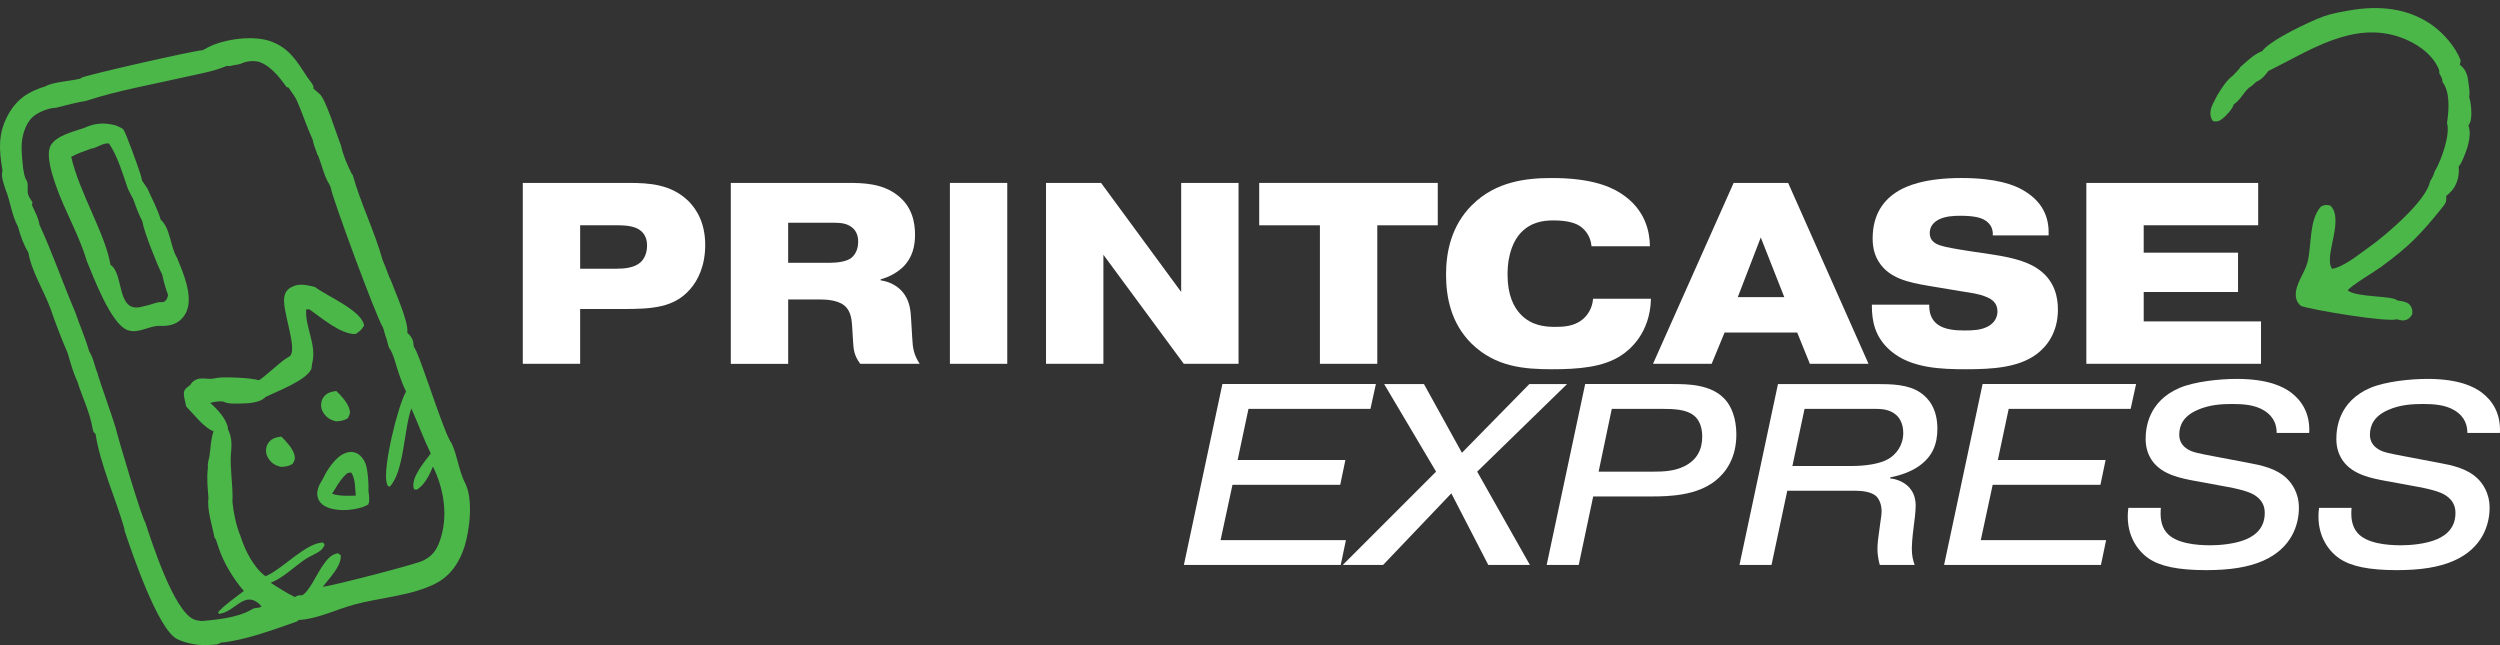
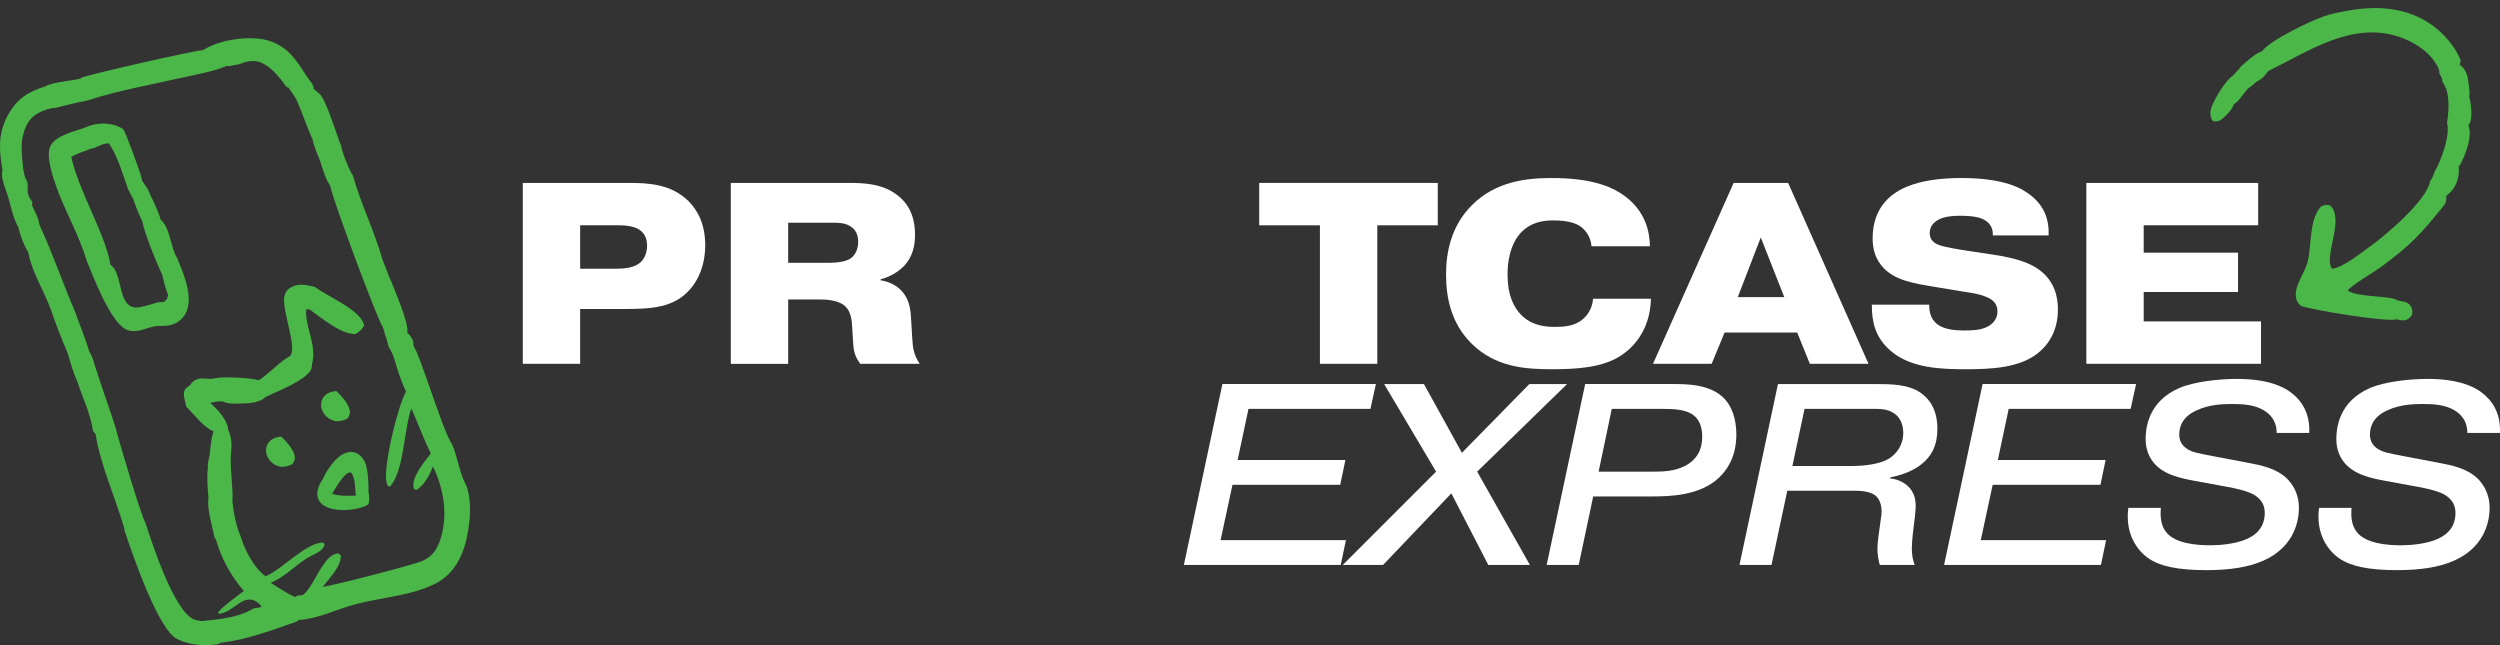
<svg xmlns="http://www.w3.org/2000/svg" width="155" height="40" viewBox="0 0 155 40" fill="none">
  <rect x="0" y="0" width="155" height="40" fill="#333333" stroke="none" />
  <g clip-path="url(#clip0_35_4175)">
    <path d="M153.09 6.008C153.141 5.757 153.086 5.46 153.056 5.208C152.995 4.696 152.927 4.344 152.509 4.014C152.538 3.924 152.545 3.826 152.559 3.733C152.229 2.896 151.515 2.072 150.781 1.551C149.287 0.489 147.482 0.332 145.711 0.639C145.178 0.732 144.601 0.828 144.09 1.007C143.27 1.294 140.735 2.494 140.259 3.168C139.728 3.365 139.303 3.813 138.878 4.177L138.86 4.236L138.45 4.679C138.035 4.983 137.732 5.483 137.466 5.917C137.264 6.356 136.912 6.794 137.096 7.317C137.135 7.424 137.15 7.435 137.211 7.514C137.457 7.549 137.569 7.529 137.775 7.374C137.984 7.219 138.447 6.724 138.487 6.479C138.501 6.469 138.515 6.458 138.529 6.447C138.925 6.162 139.083 5.759 139.435 5.442C139.606 5.344 139.747 5.2 139.893 5.069C140.224 4.929 140.425 4.689 140.635 4.404C143.154 3.169 145.859 1.278 148.804 2.305C149.758 2.638 150.762 3.292 151.189 4.247C151.235 4.352 151.245 4.434 151.236 4.547C151.339 4.738 151.437 4.855 151.43 5.075C151.888 5.672 151.837 6.666 151.749 7.38C151.739 7.461 151.727 7.541 151.714 7.621C151.928 8.34 151.376 9.879 151.004 10.54C150.993 10.56 150.977 10.577 150.963 10.596C150.885 10.842 150.811 11.031 150.663 11.244C150.458 12.427 147.927 14.585 146.896 15.313C146.303 15.732 145.294 16.569 144.586 16.665C144.568 16.633 144.549 16.602 144.533 16.569C144.135 15.744 145.351 13.577 144.477 12.743C144.194 12.688 144.168 12.688 143.903 12.801C143.137 13.65 143.339 15.227 143.059 16.284C142.882 16.953 142.27 17.657 142.342 18.387C142.364 18.618 142.479 18.828 142.663 18.969C143.368 19.221 148.075 20.003 148.598 19.791C148.753 19.842 148.944 19.89 149.108 19.852C149.339 19.799 149.422 19.686 149.554 19.504C149.585 19.278 149.567 19.117 149.432 18.93C149.265 18.699 148.899 18.677 148.631 18.627C148.368 18.32 146.101 18.451 145.561 18.008C145.702 17.744 147.234 16.837 147.623 16.551C149.409 15.239 150.065 14.544 151.444 12.837C151.65 12.583 151.69 12.478 151.662 12.154C151.791 12.043 151.924 11.928 152.033 11.796C152.368 11.394 152.491 10.827 152.438 10.318C152.548 10.204 152.601 10.083 152.666 9.941C152.937 9.357 153.279 8.421 153.043 7.783C153.07 7.738 153.098 7.692 153.122 7.645C153.304 7.294 153.211 6.377 153.086 6.007L153.09 6.008Z" fill="#4BB749" />
    <path d="M22.707 28.888C22.631 28.588 22.414 28.252 22.134 28.111C21.887 27.985 21.623 28 21.371 28.106C20.788 28.349 20.274 29.134 20.017 29.694C19.797 30.043 19.59 30.413 19.7 30.838C19.757 31.057 19.898 31.236 20.094 31.352C20.738 31.737 21.795 31.668 22.492 31.437C22.618 31.395 22.723 31.338 22.838 31.273C22.931 30.99 22.885 30.759 22.845 30.469C22.86 30.009 22.82 29.335 22.707 28.889V28.888ZM20.588 30.613C20.813 30.259 21.03 29.852 21.316 29.548C21.488 29.366 21.527 29.304 21.772 29.292C22.038 29.668 22.013 30.278 22.057 30.729C21.56 30.735 21.066 30.774 20.588 30.613V30.613Z" fill="#4BB749" />
    <path d="M9.961 13.617C9.789 12.988 9.407 12.305 9.146 11.697L8.813 11.206C8.782 11.063 8.745 10.92 8.701 10.78C8.574 10.384 7.82 8.243 7.639 8.015C7.583 7.944 7.283 7.828 7.188 7.778C6.448 7.578 5.877 7.629 5.189 7.944C5.183 7.947 5.176 7.947 5.169 7.949C4.545 8.163 3.49 8.406 3.145 9.017C2.815 9.6 3.256 10.893 3.461 11.488C4.005 13.063 4.903 14.563 5.37 16.153C5.781 17.144 6.879 20.1 7.909 20.467C8.55 20.696 9.175 20.245 9.791 20.204C10.152 20.218 10.491 20.212 10.829 20.066C11.174 19.918 11.451 19.614 11.585 19.266C11.96 18.295 11.355 16.906 10.983 15.996C10.557 15.321 10.569 14.138 9.959 13.618L9.961 13.617ZM10.142 18.729C9.993 18.732 9.842 18.719 9.701 18.768C9.387 18.875 9.051 18.961 8.728 19.033C7.208 19.376 7.69 16.942 6.851 16.424C6.526 14.481 4.928 11.97 4.415 9.723C4.802 9.512 5.229 9.374 5.64 9.219C6.052 9.168 6.295 8.871 6.754 8.89C7.288 9.67 7.62 10.801 7.927 11.699C8.02 11.911 8.134 12.109 8.245 12.311C8.408 12.768 8.569 13.205 8.783 13.641C8.842 13.763 8.826 13.71 8.846 13.819C8.941 14.387 9.757 16.461 10.057 17.02C10.15 17.463 10.26 17.866 10.422 18.291C10.351 18.557 10.363 18.571 10.143 18.73L10.142 18.729Z" fill="#4BB749" />
    <path d="M17.436 27.067C17.122 27.115 16.874 27.165 16.665 27.424C16.511 27.615 16.463 27.885 16.514 28.123C16.573 28.395 16.793 28.665 17.031 28.803C17.149 28.872 17.29 28.911 17.42 28.947C17.712 28.931 17.892 28.912 18.144 28.76C18.276 28.542 18.32 28.44 18.249 28.186C18.14 27.793 17.732 27.341 17.437 27.067H17.436Z" fill="#4BB749" />
    <path d="M20.445 25.978C20.563 26.047 20.703 26.086 20.834 26.122C21.125 26.105 21.305 26.086 21.557 25.935C21.689 25.716 21.733 25.614 21.662 25.36C21.553 24.967 21.145 24.516 20.85 24.24C20.536 24.288 20.288 24.338 20.079 24.599C19.925 24.79 19.877 25.059 19.928 25.298C19.987 25.569 20.207 25.84 20.445 25.977L20.445 25.978Z" fill="#4BB749" />
    <path d="M28.823 29.918C28.43 29.177 28.295 27.9 27.907 27.337C27.389 26.452 25.956 21.77 25.658 21.509L25.63 21.305C25.619 21.098 25.548 20.995 25.438 20.823L25.252 20.632C25.354 19.995 24.514 18.143 24.259 17.447C24.048 17.026 23.927 16.568 23.727 16.139C23.225 14.34 22.371 12.645 21.867 10.846L21.812 10.784C21.539 10.246 21.257 9.592 21.137 9.002C20.873 8.383 20.191 6.084 19.793 5.808L19.437 5.498C19.437 5.424 19.444 5.383 19.412 5.308C19.332 5.123 19.148 4.933 19.035 4.758C18.408 3.793 17.916 2.95 16.745 2.549C15.673 2.181 13.931 2.414 12.924 2.92L12.567 3.114C12.193 3.096 5.256 4.669 5.035 4.826C5.014 4.84 4.998 4.86 4.98 4.877C4.417 5.02 3.275 5.08 2.817 5.353C1.743 5.676 1.003 6.168 0.466 7.185C-0.135 8.322 -0.055 9.338 0.155 10.569C0.053 10.973 0.221 11.339 0.335 11.726C0.657 12.507 0.708 13.306 1.123 14.069C1.259 14.608 1.463 15.176 1.757 15.649C1.961 16.856 2.728 18.022 3.145 19.172C3.46 20.091 3.816 21.018 4.202 21.91C4.365 22.485 4.55 23.134 4.802 23.672C5.1 24.617 5.578 25.578 5.737 26.553C5.778 26.753 5.776 26.77 5.925 26.906C6.215 28.806 7.176 30.909 7.715 32.787C7.723 32.816 7.714 32.844 7.714 32.873C8.176 34.264 9.787 39.006 10.967 39.612C11.562 39.919 12.456 40.054 13.108 39.98C13.342 39.954 13.487 39.989 13.68 39.845C15.205 39.7 16.93 39.048 18.38 38.543L18.532 38.437C19.69 38.377 20.853 37.781 21.975 37.479C23.593 37.043 25.508 36.941 27.004 36.179C27.934 35.706 28.495 34.858 28.799 33.886C29.131 32.822 29.351 30.916 28.822 29.917L28.823 29.918ZM27.266 33.54C27.064 34.12 26.788 34.485 26.233 34.758C25.74 35.002 20.606 36.319 20.011 36.384C20.406 35.857 21.177 35.107 21.13 34.426L20.951 34.3C20.459 34.389 20.228 34.758 19.955 35.149C19.66 35.573 19.148 36.7 18.74 36.904C18.553 36.911 18.44 36.907 18.283 37.016C17.756 36.762 17.275 36.451 16.784 36.135C17.578 35.808 18.231 35.145 18.937 34.668C19.232 34.468 19.57 34.361 19.859 34.142C19.995 34.038 20.052 33.934 20.127 33.785L20.047 33.643C19.05 33.598 17.528 35.249 16.58 35.674C16.539 35.692 16.497 35.709 16.456 35.726C15.7 35.152 15.19 34.124 14.908 33.23C14.65 32.631 14.473 31.766 14.411 31.119C14.462 30.147 14.256 29.168 14.313 28.183L14.322 28.115C14.371 27.571 14.384 27.122 14.136 26.621C14.134 26.592 14.135 26.563 14.131 26.536C14.057 25.997 13.446 25.329 13.03 24.983C13.322 24.897 13.53 24.873 13.834 24.894C14.119 25.034 14.381 25.027 14.69 25.022C15.246 25.013 16.065 25.028 16.464 24.611C17.158 24.269 19 23.585 19.31 22.864L19.354 22.53C19.654 21.383 18.909 20.304 18.982 19.184L19.184 19.178C19.928 19.699 21.127 20.742 22.046 20.71C22.292 20.55 22.428 20.442 22.575 20.186C22.44 19.248 20.264 18.362 19.525 17.792C18.993 17.673 18.536 17.532 18.03 17.823C17.79 17.961 17.67 18.152 17.625 18.419C17.483 19.276 18.448 21.572 17.989 22.066C17.962 22.095 17.84 22.162 17.811 22.179C17.305 22.48 16.296 23.489 16.035 23.574C15.638 23.428 13.792 23.339 13.397 23.44C13.35 23.449 13.302 23.46 13.254 23.469C13.076 23.501 12.92 23.487 12.741 23.473C12.438 23.449 12.234 23.455 11.981 23.648C11.871 23.733 11.877 23.749 11.797 23.871C11.598 24.024 11.398 24.122 11.399 24.41C11.399 24.659 11.503 24.952 11.544 25.203C11.995 25.653 12.653 26.532 13.239 26.739C13.06 27.279 13.07 27.722 12.988 28.271C12.933 28.517 12.857 28.763 12.889 29.017C12.808 29.626 12.877 30.267 12.926 30.878C12.816 31.558 13.175 32.667 13.309 33.357L13.376 33.424L13.573 34.012C13.869 34.896 14.5 35.941 15.121 36.638C14.581 37.055 13.977 37.459 13.516 37.963L13.586 38.058C14.551 37.944 15.102 36.67 16.011 37.388C16.091 37.451 16.154 37.533 16.217 37.613C16.088 37.67 16.027 37.683 15.888 37.694C15.719 37.708 15.673 37.749 15.533 37.828C14.713 38.292 13.451 38.422 12.521 38.506C12.346 38.487 12.163 38.467 12.001 38.393C10.774 37.842 9.44 33.715 9.004 32.381C8.823 32.209 7.292 27.091 7.166 26.506C6.816 25.405 6.417 24.321 6.061 23.222L6.069 23.184C5.849 22.71 5.817 22.235 5.525 21.774C5.292 20.955 4.945 20.175 4.67 19.37C3.902 17.573 3.265 15.71 2.446 13.935C2.401 13.537 2.141 13.088 1.983 12.718L2.01 12.53C1.829 12.27 1.704 12.099 1.713 11.774C1.719 11.527 1.75 11.283 1.591 11.092C1.508 10.884 1.474 10.683 1.437 10.465C1.391 10.039 1.347 9.604 1.34 9.176C1.329 8.529 1.526 7.739 2.001 7.277C2.327 6.962 3.015 6.689 3.468 6.681C4.095 6.516 4.73 6.357 5.368 6.245C7.293 5.611 9.449 5.236 11.429 4.785C12.306 4.586 13.23 4.436 14.062 4.084C14.234 4.122 14.399 4.063 14.569 4.026C14.608 4.021 14.649 4.018 14.688 4.012C14.836 3.988 14.902 3.959 15.033 3.906C15.351 3.777 15.823 3.738 16.148 3.865C16.749 4.1 17.28 4.723 17.645 5.232C17.688 5.292 17.734 5.35 17.778 5.408L17.881 5.421C18.077 5.713 18.331 6.023 18.456 6.351C18.781 7.114 19.047 7.918 19.389 8.667C19.442 9.022 19.588 9.272 19.683 9.601L19.726 9.652C19.954 10.226 20.094 10.926 20.424 11.438L20.501 11.618C20.599 12.282 23.41 19.865 23.74 20.294C23.815 20.481 23.841 20.658 23.9 20.845C23.908 20.872 23.925 20.895 23.938 20.921L24.109 21.538C24.424 21.958 24.563 22.727 24.754 23.233C24.881 23.589 25.002 23.937 25.176 24.274C24.666 25.151 23.739 28.958 23.968 29.909C23.99 30.002 24.001 30.019 24.037 30.116L24.166 30.175C25.063 29.221 25.039 26.599 25.503 25.325C25.923 26.258 26.258 27.193 26.706 28.117C26.335 28.614 25.5 29.573 25.641 30.238C25.649 30.273 25.666 30.305 25.678 30.339C25.889 30.362 25.81 30.39 25.982 30.261C26.36 29.977 26.681 29.353 26.842 28.922C27.537 30.34 27.8 32.016 27.269 33.542L27.266 33.54Z" fill="#4BB749" />
    <path d="M38.997 11.341C40.246 11.341 41.608 11.421 42.681 12.463C43.194 12.976 43.723 13.825 43.723 15.186C43.723 16.452 43.291 17.366 42.778 17.942C41.785 19.079 40.423 19.159 38.613 19.159H35.969V22.555H32.413V11.341H38.997L38.997 11.341ZM35.969 16.66H38.228C38.693 16.66 39.333 16.612 39.718 16.259C39.943 16.052 40.118 15.699 40.118 15.218C40.118 14.69 39.878 14.401 39.638 14.241C39.446 14.113 39.093 13.968 38.34 13.968H35.969V16.66H35.969Z" fill="white" />
    <path d="M45.309 11.341H52.582C53.528 11.341 54.681 11.373 55.61 12.079C56.571 12.799 56.732 13.809 56.732 14.562C56.732 15.251 56.572 15.955 56.027 16.516C55.69 16.853 55.162 17.173 54.601 17.317V17.381C55.162 17.461 55.643 17.734 55.931 18.07C56.444 18.648 56.459 19.336 56.492 19.833L56.556 20.922C56.588 21.58 56.652 21.996 57.021 22.557H53.336C52.968 22.06 52.919 21.707 52.888 21.147L52.84 20.346C52.808 19.929 52.808 19.321 52.343 18.936C51.91 18.584 51.125 18.568 50.885 18.568H48.867V22.558H45.31V11.343L45.309 11.341ZM48.865 16.292H51.493C51.925 16.292 52.47 16.212 52.742 16.019C52.918 15.891 53.207 15.587 53.207 14.994C53.207 14.594 53.079 14.225 52.679 14.001C52.326 13.793 51.878 13.809 51.461 13.809H48.866V16.292H48.865Z" fill="white" />
-     <path d="M62.45 11.341V22.556H58.894V11.341H62.45Z" fill="white" />
-     <path d="M68.41 22.555H64.853V11.341H68.266L73.233 18.101V11.341H76.79V22.555H73.394L68.411 15.795V22.555H68.41Z" fill="white" />
+     <path d="M62.45 11.341V22.556H58.894H62.45Z" fill="white" />
    <path d="M78.071 13.969V11.341H89.141V13.969H85.392V22.556H81.835V13.969H78.07H78.071Z" fill="white" />
    <path d="M102.359 18.519C102.311 20.666 101.029 21.707 100.501 22.044C99.379 22.781 97.825 22.893 96.223 22.893C94.541 22.893 92.731 22.765 91.24 21.307C89.943 20.025 89.655 18.392 89.655 17.014C89.655 15.636 89.975 14.002 91.257 12.721C92.763 11.215 94.702 11.038 96.224 11.038C98.386 11.038 99.668 11.455 100.486 11.983C102.056 12.993 102.28 14.419 102.296 15.268H98.675C98.611 14.563 98.195 14.178 97.955 14.018C97.715 13.858 97.25 13.666 96.32 13.666C95.68 13.666 94.927 13.762 94.286 14.435C93.885 14.868 93.468 15.668 93.468 17.03C93.468 18.296 93.853 19.065 94.318 19.53C94.958 20.17 95.743 20.267 96.416 20.267C96.929 20.267 97.569 20.235 98.082 19.834C98.37 19.61 98.723 19.177 98.771 18.521H102.36L102.359 18.519Z" fill="white" />
    <path d="M106.124 22.555H102.487L107.485 11.341H110.865L115.848 22.555H112.211L111.426 20.617H106.924L106.123 22.555H106.124ZM110.626 18.422L109.168 14.722L107.742 18.422H110.627H110.626Z" fill="white" />
    <path d="M119.613 18.887V18.951C119.613 19.288 119.678 19.752 120.094 20.089C120.542 20.441 121.231 20.489 121.776 20.489C122.289 20.489 122.786 20.474 123.202 20.265C123.794 19.977 123.842 19.495 123.842 19.304C123.842 18.776 123.49 18.535 123.105 18.391C122.673 18.214 122.256 18.166 121.663 18.07L120.029 17.798C118.667 17.574 117.561 17.398 116.809 16.645C116.264 16.084 116.104 15.443 116.104 14.787C116.104 13.281 116.793 12.367 117.721 11.823C118.186 11.55 119.292 11.037 121.599 11.037C123.761 11.037 124.867 11.454 125.459 11.807C126.853 12.624 127.045 13.745 127.014 14.594H123.553C123.569 14.306 123.506 13.874 122.976 13.601C122.784 13.506 122.416 13.377 121.534 13.377C121.102 13.377 120.589 13.409 120.189 13.617C119.741 13.857 119.644 14.194 119.644 14.45C119.644 15.011 120.124 15.171 120.413 15.251C120.702 15.331 121.086 15.411 122.128 15.571L123.521 15.779C125.043 16.004 125.908 16.324 126.469 16.756C127.398 17.461 127.591 18.422 127.591 19.192C127.591 20.634 126.886 21.499 126.261 21.963C125.139 22.796 123.506 22.893 121.903 22.893C120.398 22.893 118.491 22.845 117.225 21.755C116.232 20.906 116.056 19.897 116.056 18.952V18.888H119.613L119.613 18.887Z" fill="white" />
    <path d="M138.758 15.667V18.102H132.91V19.928H140.183V22.555H129.353V11.341H140.007V13.968H132.909V15.666H138.757L138.758 15.667Z" fill="white" />
    <path d="M83.414 28.521L83.094 30.059H76.413L75.676 33.487H83.447L83.126 35.025H73.401L75.789 23.81H85.305L84.968 25.348H77.406L76.733 28.52H83.414L83.414 28.521Z" fill="white" />
    <path d="M94.821 23.811H97.16L91.585 29.242L94.853 35.025H92.273L89.983 30.587L85.753 35.025H83.253L89.037 29.242L85.817 23.811H88.284L90.639 28.073L94.821 23.811Z" fill="white" />
    <path d="M103.744 23.811C104.642 23.811 106.067 23.827 106.917 24.724C107.349 25.172 107.654 25.942 107.654 26.935C107.654 28.392 107.013 29.29 106.34 29.819C105.187 30.716 103.568 30.78 102.383 30.78H98.778L97.881 35.025H95.894L98.281 23.81H103.744V23.811ZM99.114 29.243H102.494C103.152 29.243 103.824 29.21 104.433 28.906C105.233 28.506 105.538 27.849 105.538 27.064C105.538 26.326 105.25 25.942 105.025 25.766C104.561 25.381 103.792 25.349 103.007 25.349H99.931L99.114 29.242V29.243Z" fill="white" />
    <path d="M110.233 23.811H116.289C117.282 23.811 118.307 23.827 119.06 24.34C119.59 24.692 120.118 25.365 120.118 26.582C120.118 27.543 119.813 28.312 118.965 28.905C118.484 29.242 117.811 29.482 117.202 29.594L117.187 29.659C117.779 29.723 118.212 30.011 118.436 30.299C118.677 30.604 118.773 30.956 118.773 31.389C118.773 31.565 118.741 31.837 118.725 32.029L118.597 33.087C118.565 33.375 118.533 33.76 118.533 34C118.533 34.417 118.597 34.737 118.709 35.025H116.547C116.467 34.753 116.402 34.368 116.402 34.064C116.402 33.951 116.402 33.711 116.467 33.246L116.579 32.413C116.611 32.125 116.659 31.949 116.659 31.709C116.659 31.276 116.515 30.939 116.307 30.748C116.034 30.507 115.489 30.427 115.089 30.427H110.811L109.834 35.025H107.847L110.234 23.81L110.233 23.811ZM111.129 28.89H114.878C115.567 28.89 116.56 28.778 117.105 28.441C117.553 28.169 118.002 27.624 118.002 26.839C118.002 26.198 117.714 25.862 117.57 25.734C117.169 25.366 116.625 25.349 116.24 25.349H111.882L111.129 28.89V28.89Z" fill="white" />
    <path d="M130.547 28.521L130.227 30.059H123.546L122.809 33.487H130.579L130.259 35.025H120.534L122.921 23.81H132.437L132.101 25.348H124.539L123.866 28.52H130.546L130.547 28.521Z" fill="white" />
    <path d="M133.975 31.485C133.927 31.998 133.959 32.591 134.327 33.023C134.888 33.696 136.17 33.808 137.051 33.808C137.691 33.808 138.508 33.713 139.085 33.504C139.582 33.327 140.415 32.911 140.415 31.806C140.415 31.373 140.255 31.021 139.838 30.733C139.63 30.588 139.23 30.396 138.108 30.188L136.106 29.82C135.256 29.66 134.087 29.451 133.462 28.602C133.238 28.297 133.03 27.849 133.03 27.224C133.03 26.535 133.19 24.885 135.128 24.052C136.073 23.652 137.611 23.492 138.685 23.492C140.64 23.492 141.585 23.988 142.05 24.341C142.707 24.838 143.235 25.639 143.171 26.84H141.153C141.153 26.424 141.041 25.863 140.368 25.447C139.791 25.095 139.071 25.047 138.398 25.047C137.725 25.047 136.972 25.095 136.251 25.415C135.353 25.799 135.113 26.392 135.113 26.953C135.113 27.402 135.353 27.69 135.658 27.866C135.946 28.042 136.299 28.106 137.212 28.282L139.327 28.683C140.192 28.843 141.137 29.035 141.795 29.676C142.083 29.964 142.532 30.541 142.532 31.486C142.532 32.511 142.099 33.986 140.305 34.771C139.392 35.171 138.254 35.348 136.78 35.348C135.034 35.348 133.928 35.108 133.223 34.627C132.47 34.114 131.749 33.057 131.957 31.487H133.976L133.975 31.485Z" fill="white" />
    <path d="M145.798 31.485C145.75 31.998 145.783 32.591 146.151 33.023C146.711 33.696 147.993 33.808 148.874 33.808C149.515 33.808 150.332 33.713 150.909 33.504C151.406 33.327 152.239 32.911 152.239 31.806C152.239 31.373 152.078 31.021 151.662 30.733C151.454 30.588 151.053 30.396 149.931 30.188L147.929 29.82C147.079 29.66 145.91 29.451 145.286 28.602C145.061 28.297 144.853 27.849 144.853 27.224C144.853 26.535 145.013 24.885 146.951 24.052C147.897 23.652 149.434 23.492 150.508 23.492C152.463 23.492 153.408 23.988 153.873 24.341C154.53 24.838 155.058 25.639 154.995 26.84H152.976C152.976 26.424 152.864 25.863 152.191 25.447C151.614 25.095 150.894 25.047 150.221 25.047C149.548 25.047 148.795 25.095 148.074 25.415C147.177 25.799 146.936 26.392 146.936 26.953C146.936 27.402 147.177 27.69 147.481 27.866C147.769 28.042 148.122 28.106 149.036 28.282L151.15 28.683C152.016 28.843 152.961 29.035 153.618 29.676C153.906 29.964 154.355 30.541 154.355 31.486C154.355 32.511 153.922 33.986 152.128 34.771C151.215 35.171 150.077 35.348 148.603 35.348C146.857 35.348 145.751 35.108 145.046 34.627C144.293 34.114 143.572 33.057 143.781 31.487H145.799L145.798 31.485Z" fill="white" />
  </g>
  <defs>
    <clipPath id="clip0_35_4175">
      <rect width="155" height="40" fill="white" />
    </clipPath>
  </defs>
</svg>